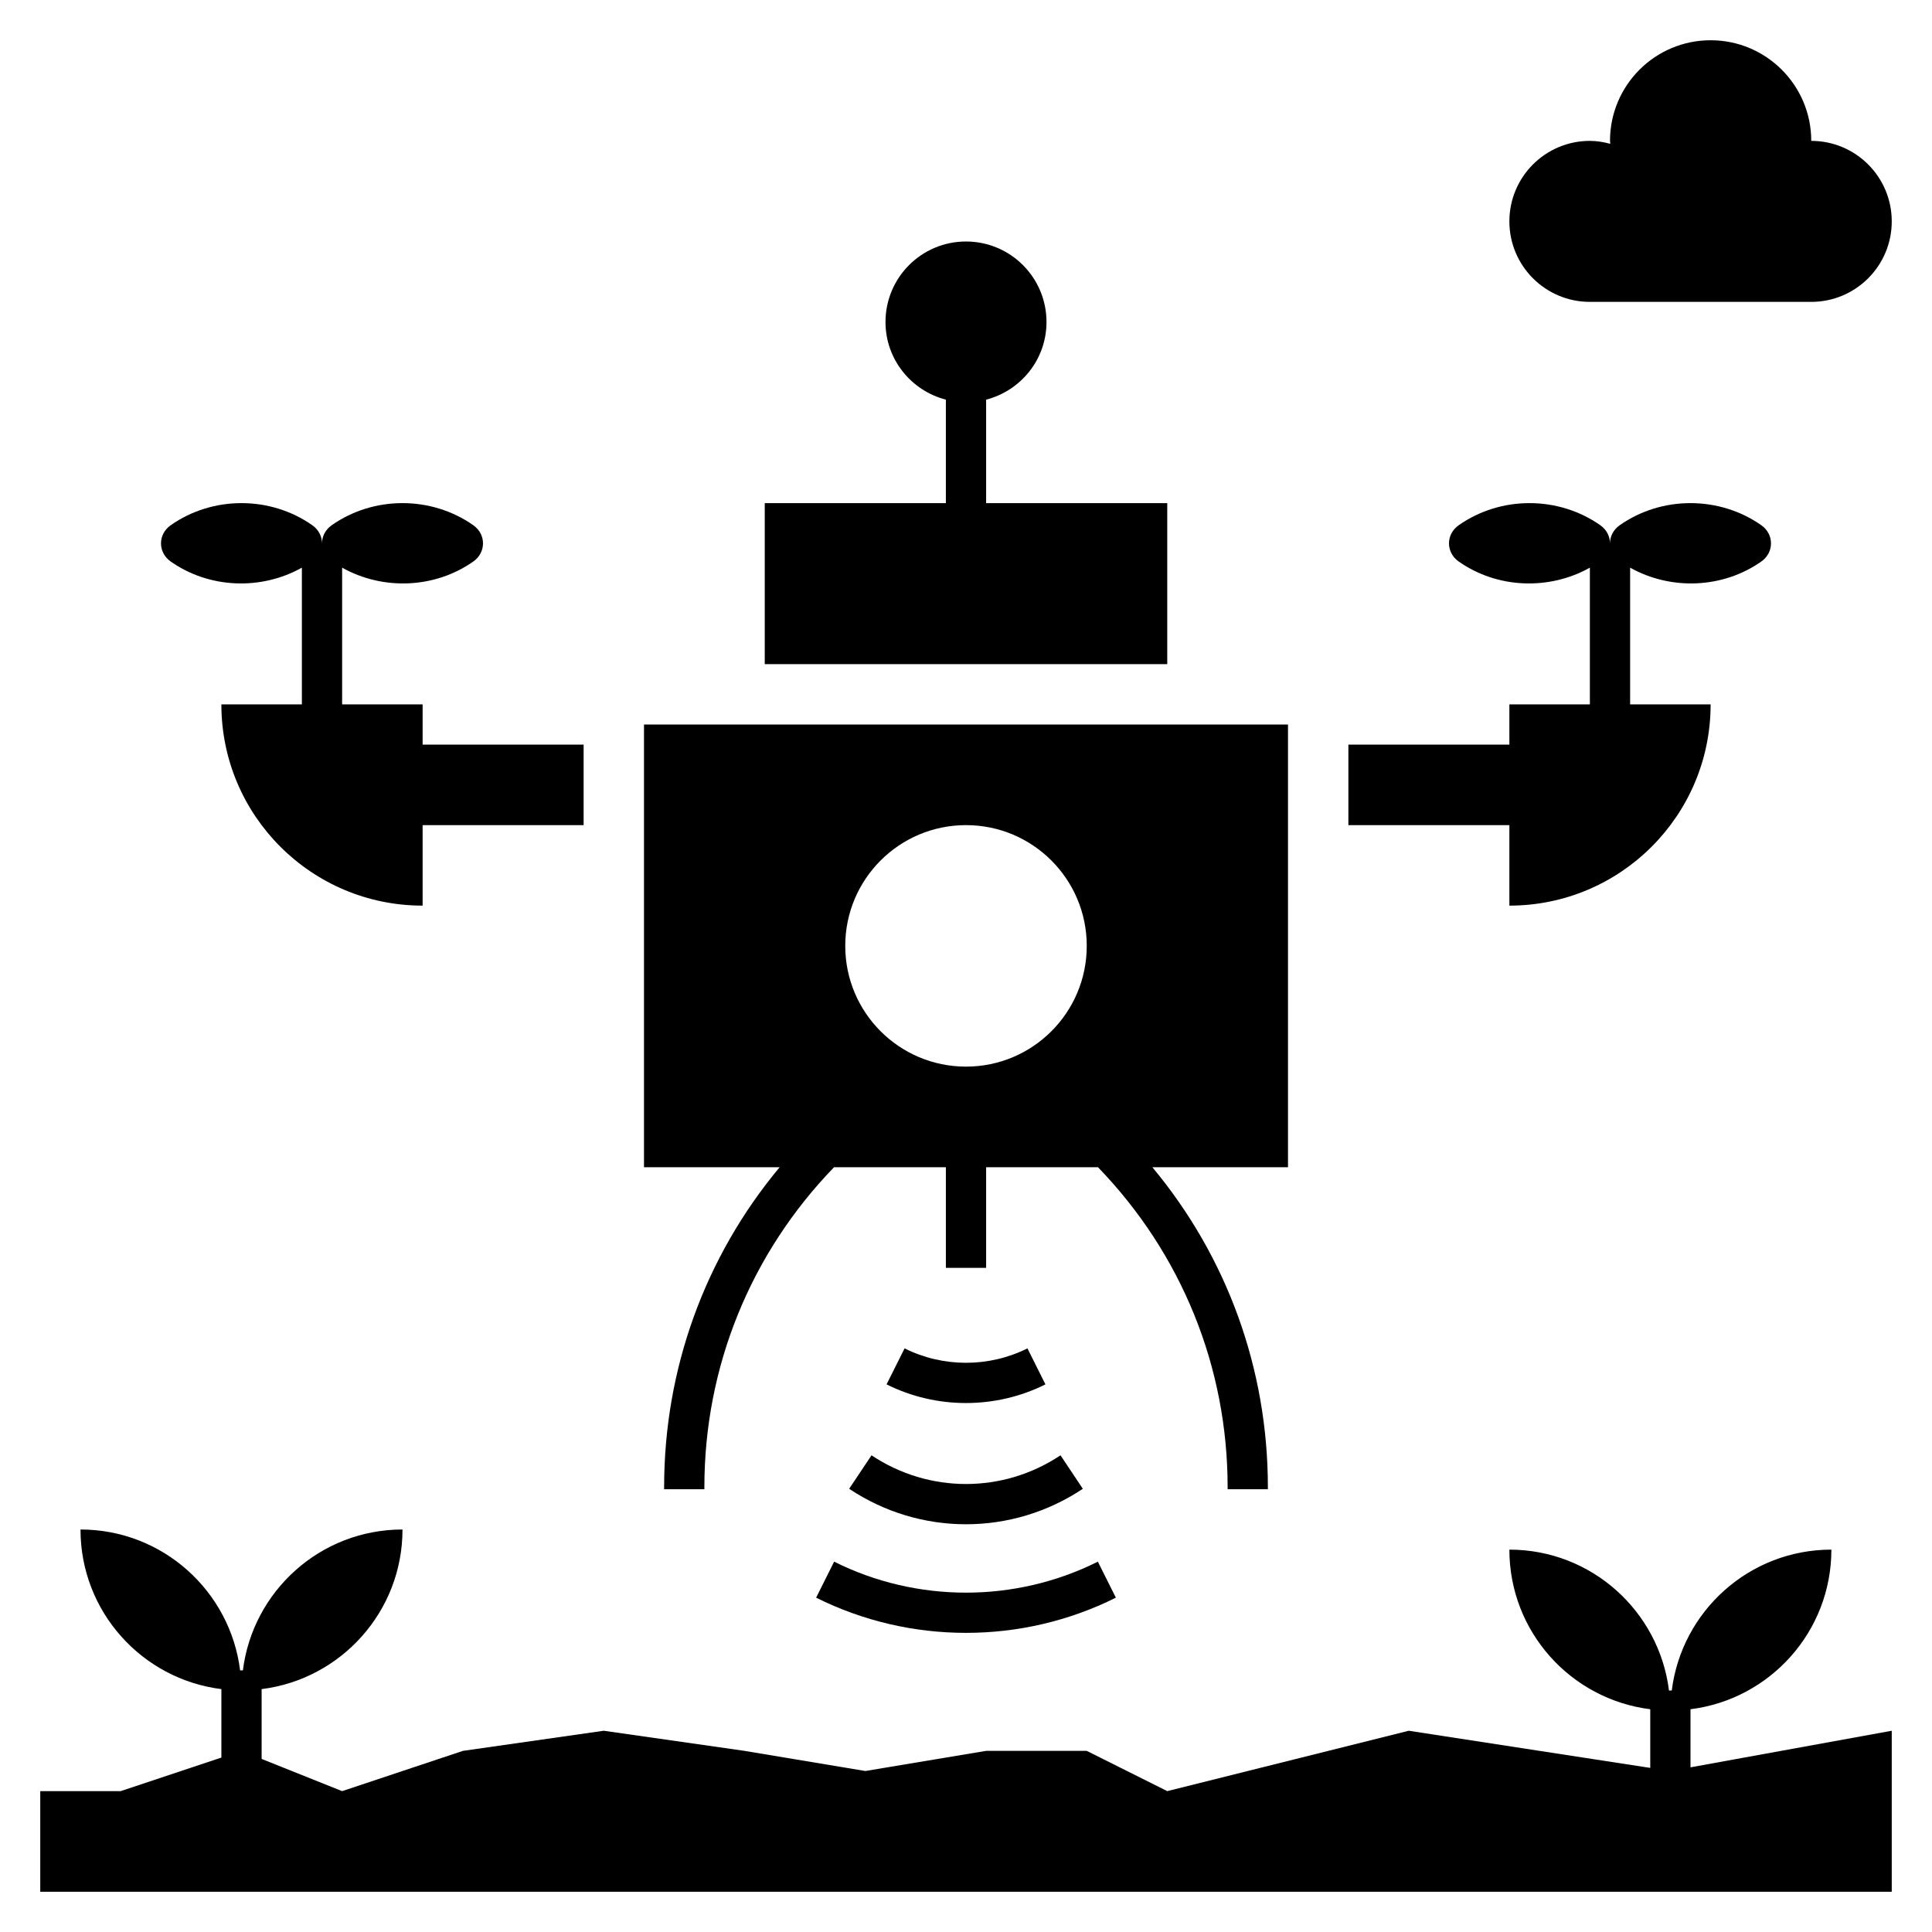
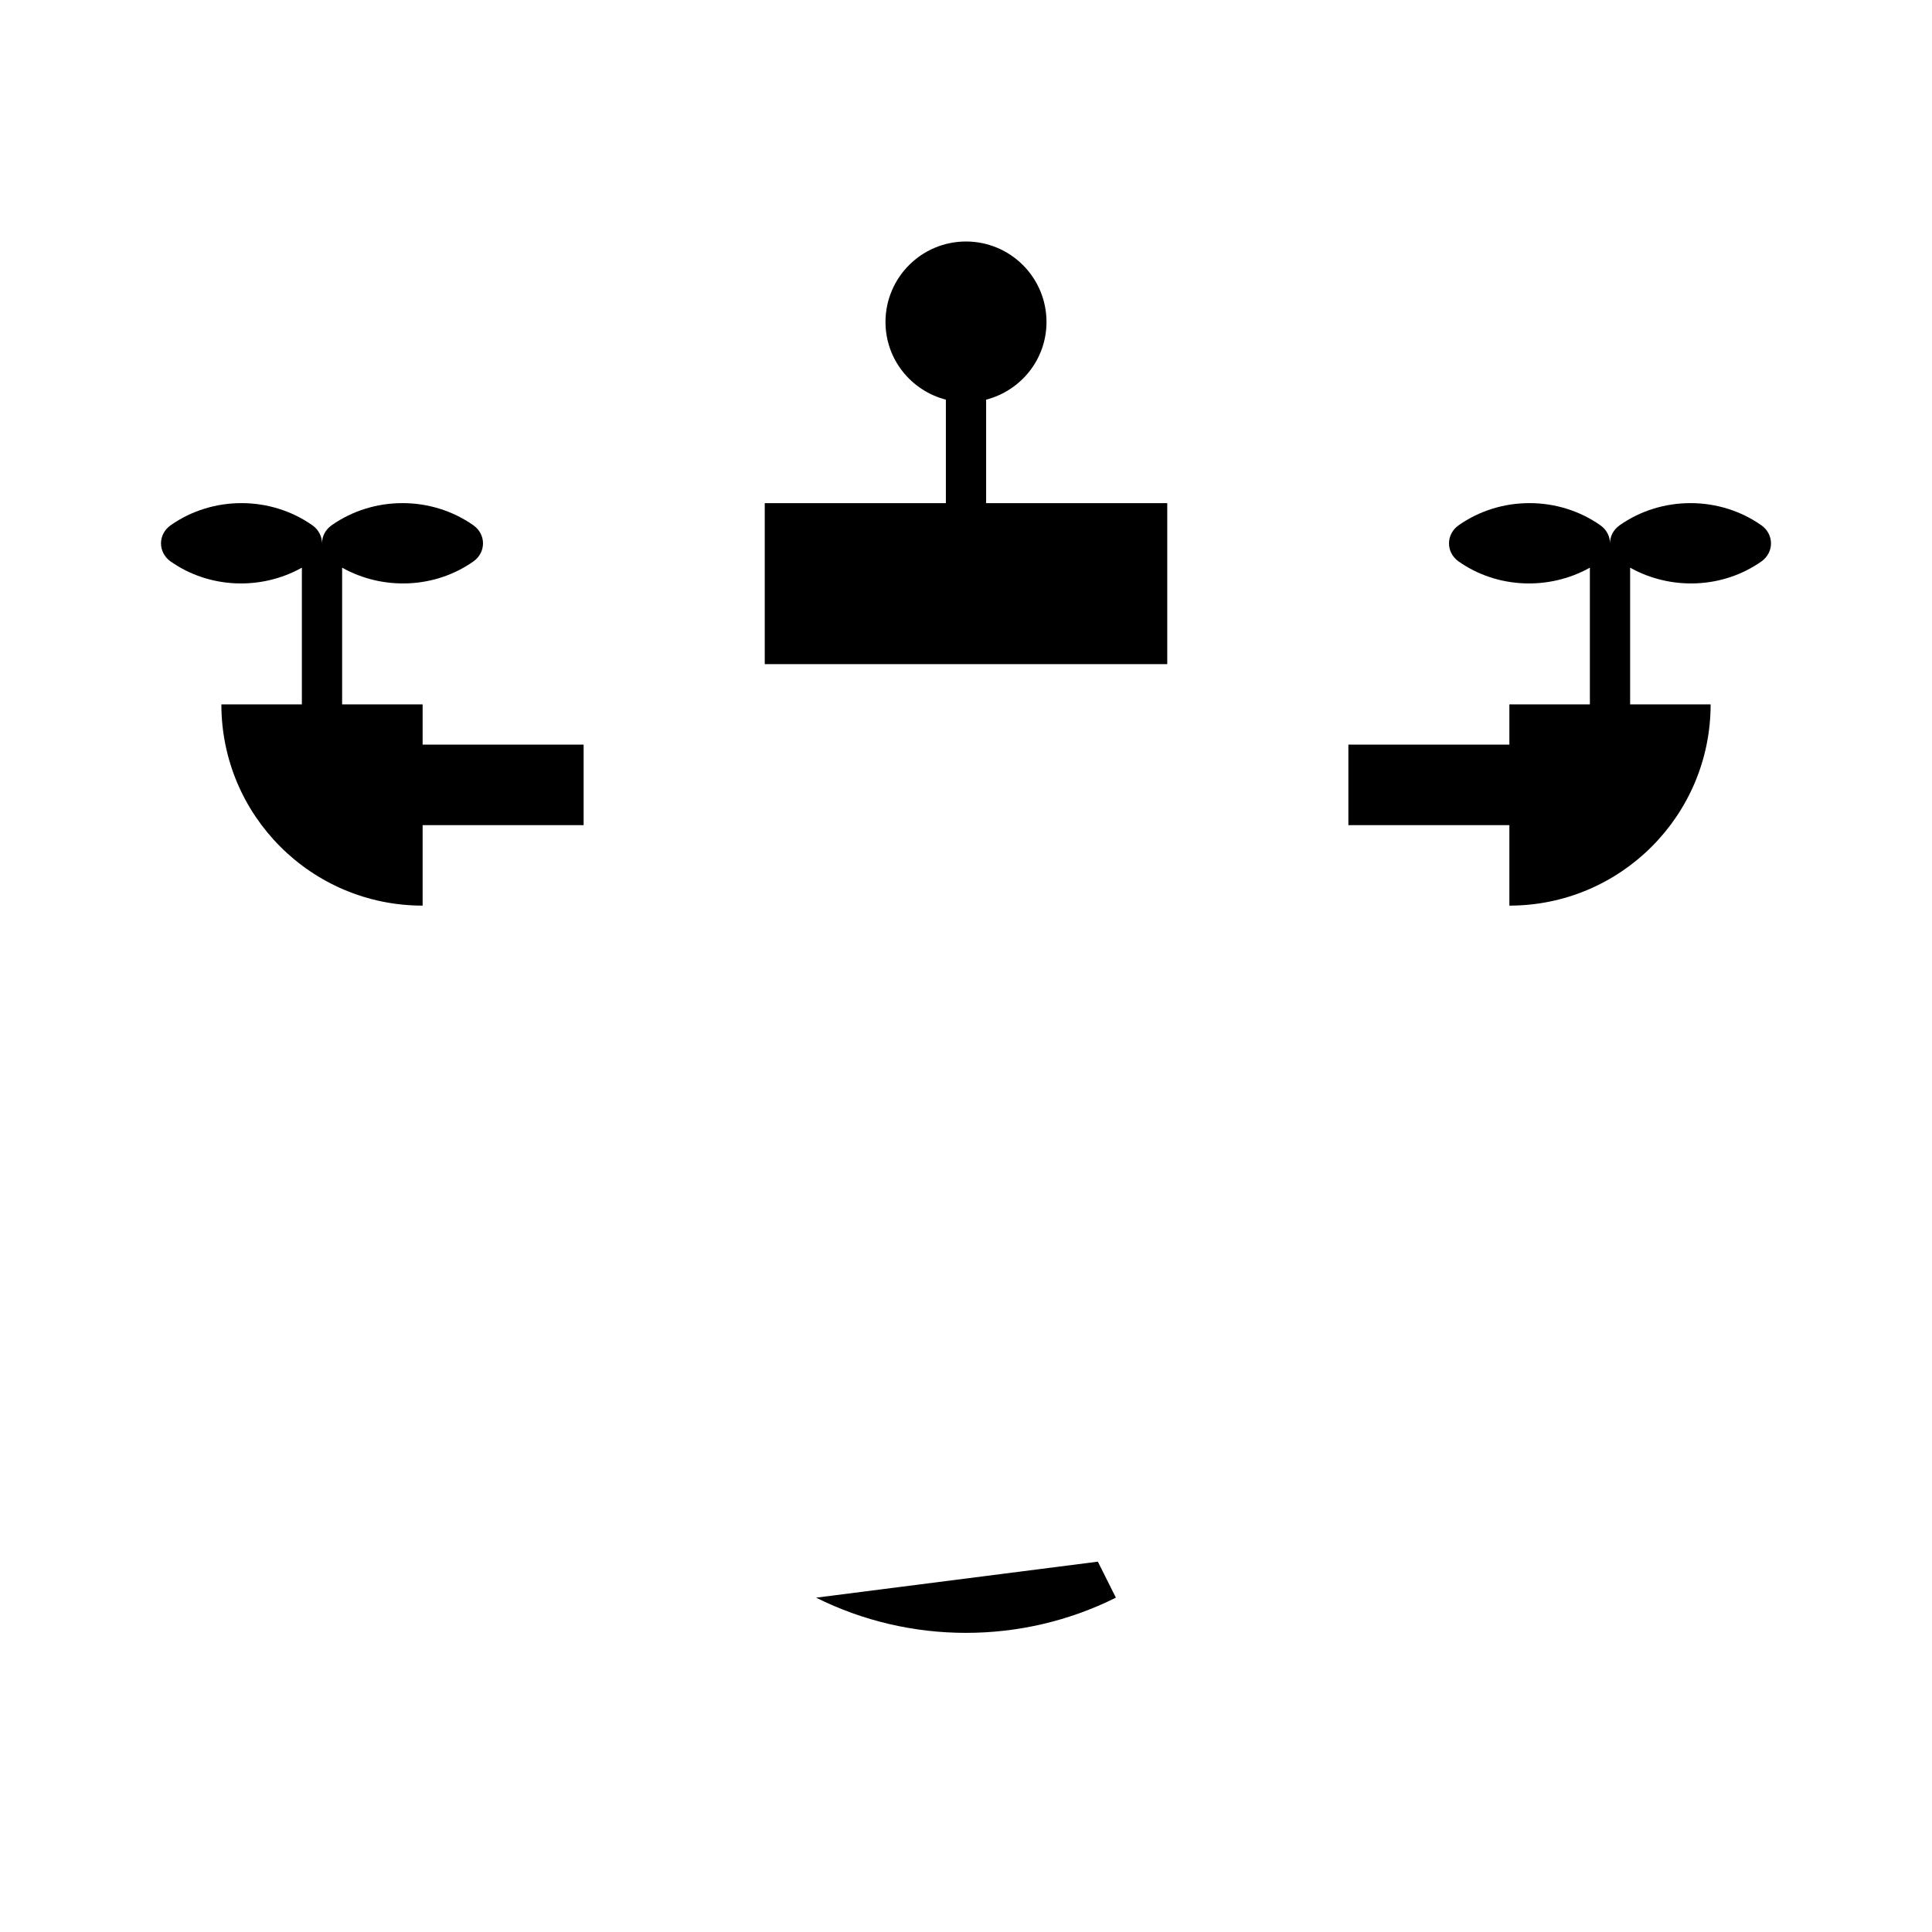
<svg xmlns="http://www.w3.org/2000/svg" fill="#000000" width="800px" height="800px" viewBox="0 0 96 96" id="Layer_1_1_" version="1.1" xml:space="preserve">
  <path d="M38,25v8h20v-8h-9v-5.141c1.722-0.446,3-1.997,3-3.859c0-2.209-1.791-4-4-4s-4,1.791-4,4c0,1.862,1.278,3.412,3,3.859V25H38  z" />
  <path d="M11,35c0,5.523,4.477,10,10,10v-4h8v-4h-8v-2h-4v-6.793c2.025,1.135,4.6,1.043,6.52-0.307c0.64-0.45,0.64-1.35,0-1.8  c-2.086-1.467-4.954-1.467-7.04,0C16.16,26.325,16,26.663,16,27c0-0.337-0.16-0.675-0.48-0.9c-2.086-1.467-4.954-1.467-7.04,0  c-0.64,0.45-0.64,1.35,0,1.8c1.92,1.35,4.495,1.441,6.52,0.307V35H11z" />
  <path d="M87.52,27.9c0.64-0.45,0.64-1.35,0-1.8c-2.086-1.467-4.954-1.467-7.04,0C80.16,26.325,80,26.663,80,27  c0-0.337-0.16-0.675-0.48-0.9c-2.086-1.467-4.954-1.467-7.04,0c-0.64,0.45-0.64,1.35,0,1.8c1.92,1.35,4.495,1.441,6.52,0.307V35h-4  v2h-8v4h8v4c5.523,0,10-4.477,10-10h-4v-6.793C83.025,29.341,85.6,29.25,87.52,27.9z" />
-   <path d="M64,36H32v22h6.739C35.024,62.46,33,68.024,33,73.899V74h2v-0.101c0-5.983,2.293-11.608,6.441-15.899H47v5h2v-5h5.559  C58.707,62.291,61,67.916,61,73.899V74h2v-0.101C63,68.024,60.976,62.46,57.261,58H64V36z M48,53c-3.314,0-6-2.686-6-6s2.686-6,6-6  s6,2.686,6,6S51.314,53,48,53z" />
-   <path d="M42.195,73.977c1.763,1.176,3.784,1.763,5.805,1.763s4.042-0.587,5.805-1.763l-1.109-1.664  c-2.852,1.902-6.539,1.902-9.391,0L42.195,73.977z" />
-   <path d="M51.947,68.789L51.053,67c-1.912,0.955-4.193,0.955-6.105,0l-0.895,1.789c1.236,0.618,2.592,0.927,3.947,0.927  S50.711,69.407,51.947,68.789z" />
-   <path d="M40.553,79.387c2.332,1.166,4.89,1.749,7.447,1.749s5.115-0.583,7.447-1.749l-0.895-1.789  c-4.104,2.053-9.002,2.053-13.105,0L40.553,79.387z" />
-   <path d="M90,7c0-2.761-2.239-5-5-5s-5,2.239-5,5c0,0.05,0.013,0.096,0.015,0.146C79.689,7.06,79.353,7,79,7c-2.209,0-4,1.791-4,4  c0,2.209,1.791,4,4,4h11c2.209,0,4-1.791,4-4C94,8.791,92.209,7,90,7z" />
-   <path d="M84,84.931c3.945-0.493,7-3.852,7-7.931c-4.079,0-7.438,3.055-7.931,7h-0.138c-0.493-3.945-3.852-7-7.931-7  c0,4.079,3.055,7.438,7,7.931v2.915L70,86l-12,3l-4-2h-5l-6,1l-6-1l-7-1l-7,1l-6,2l-4-1.6v-3.469c3.945-0.493,7-3.852,7-7.931  c-4.079,0-7.438,3.055-7.931,7h-0.138C11.438,79.055,8.079,76,4,76c0,4.079,3.055,7.438,7,7.931v3.402L6,89H2v5h92v-8l-10,1.818  V84.931z" />
+   <path d="M40.553,79.387c2.332,1.166,4.89,1.749,7.447,1.749s5.115-0.583,7.447-1.749l-0.895-1.789  L40.553,79.387z" />
</svg>